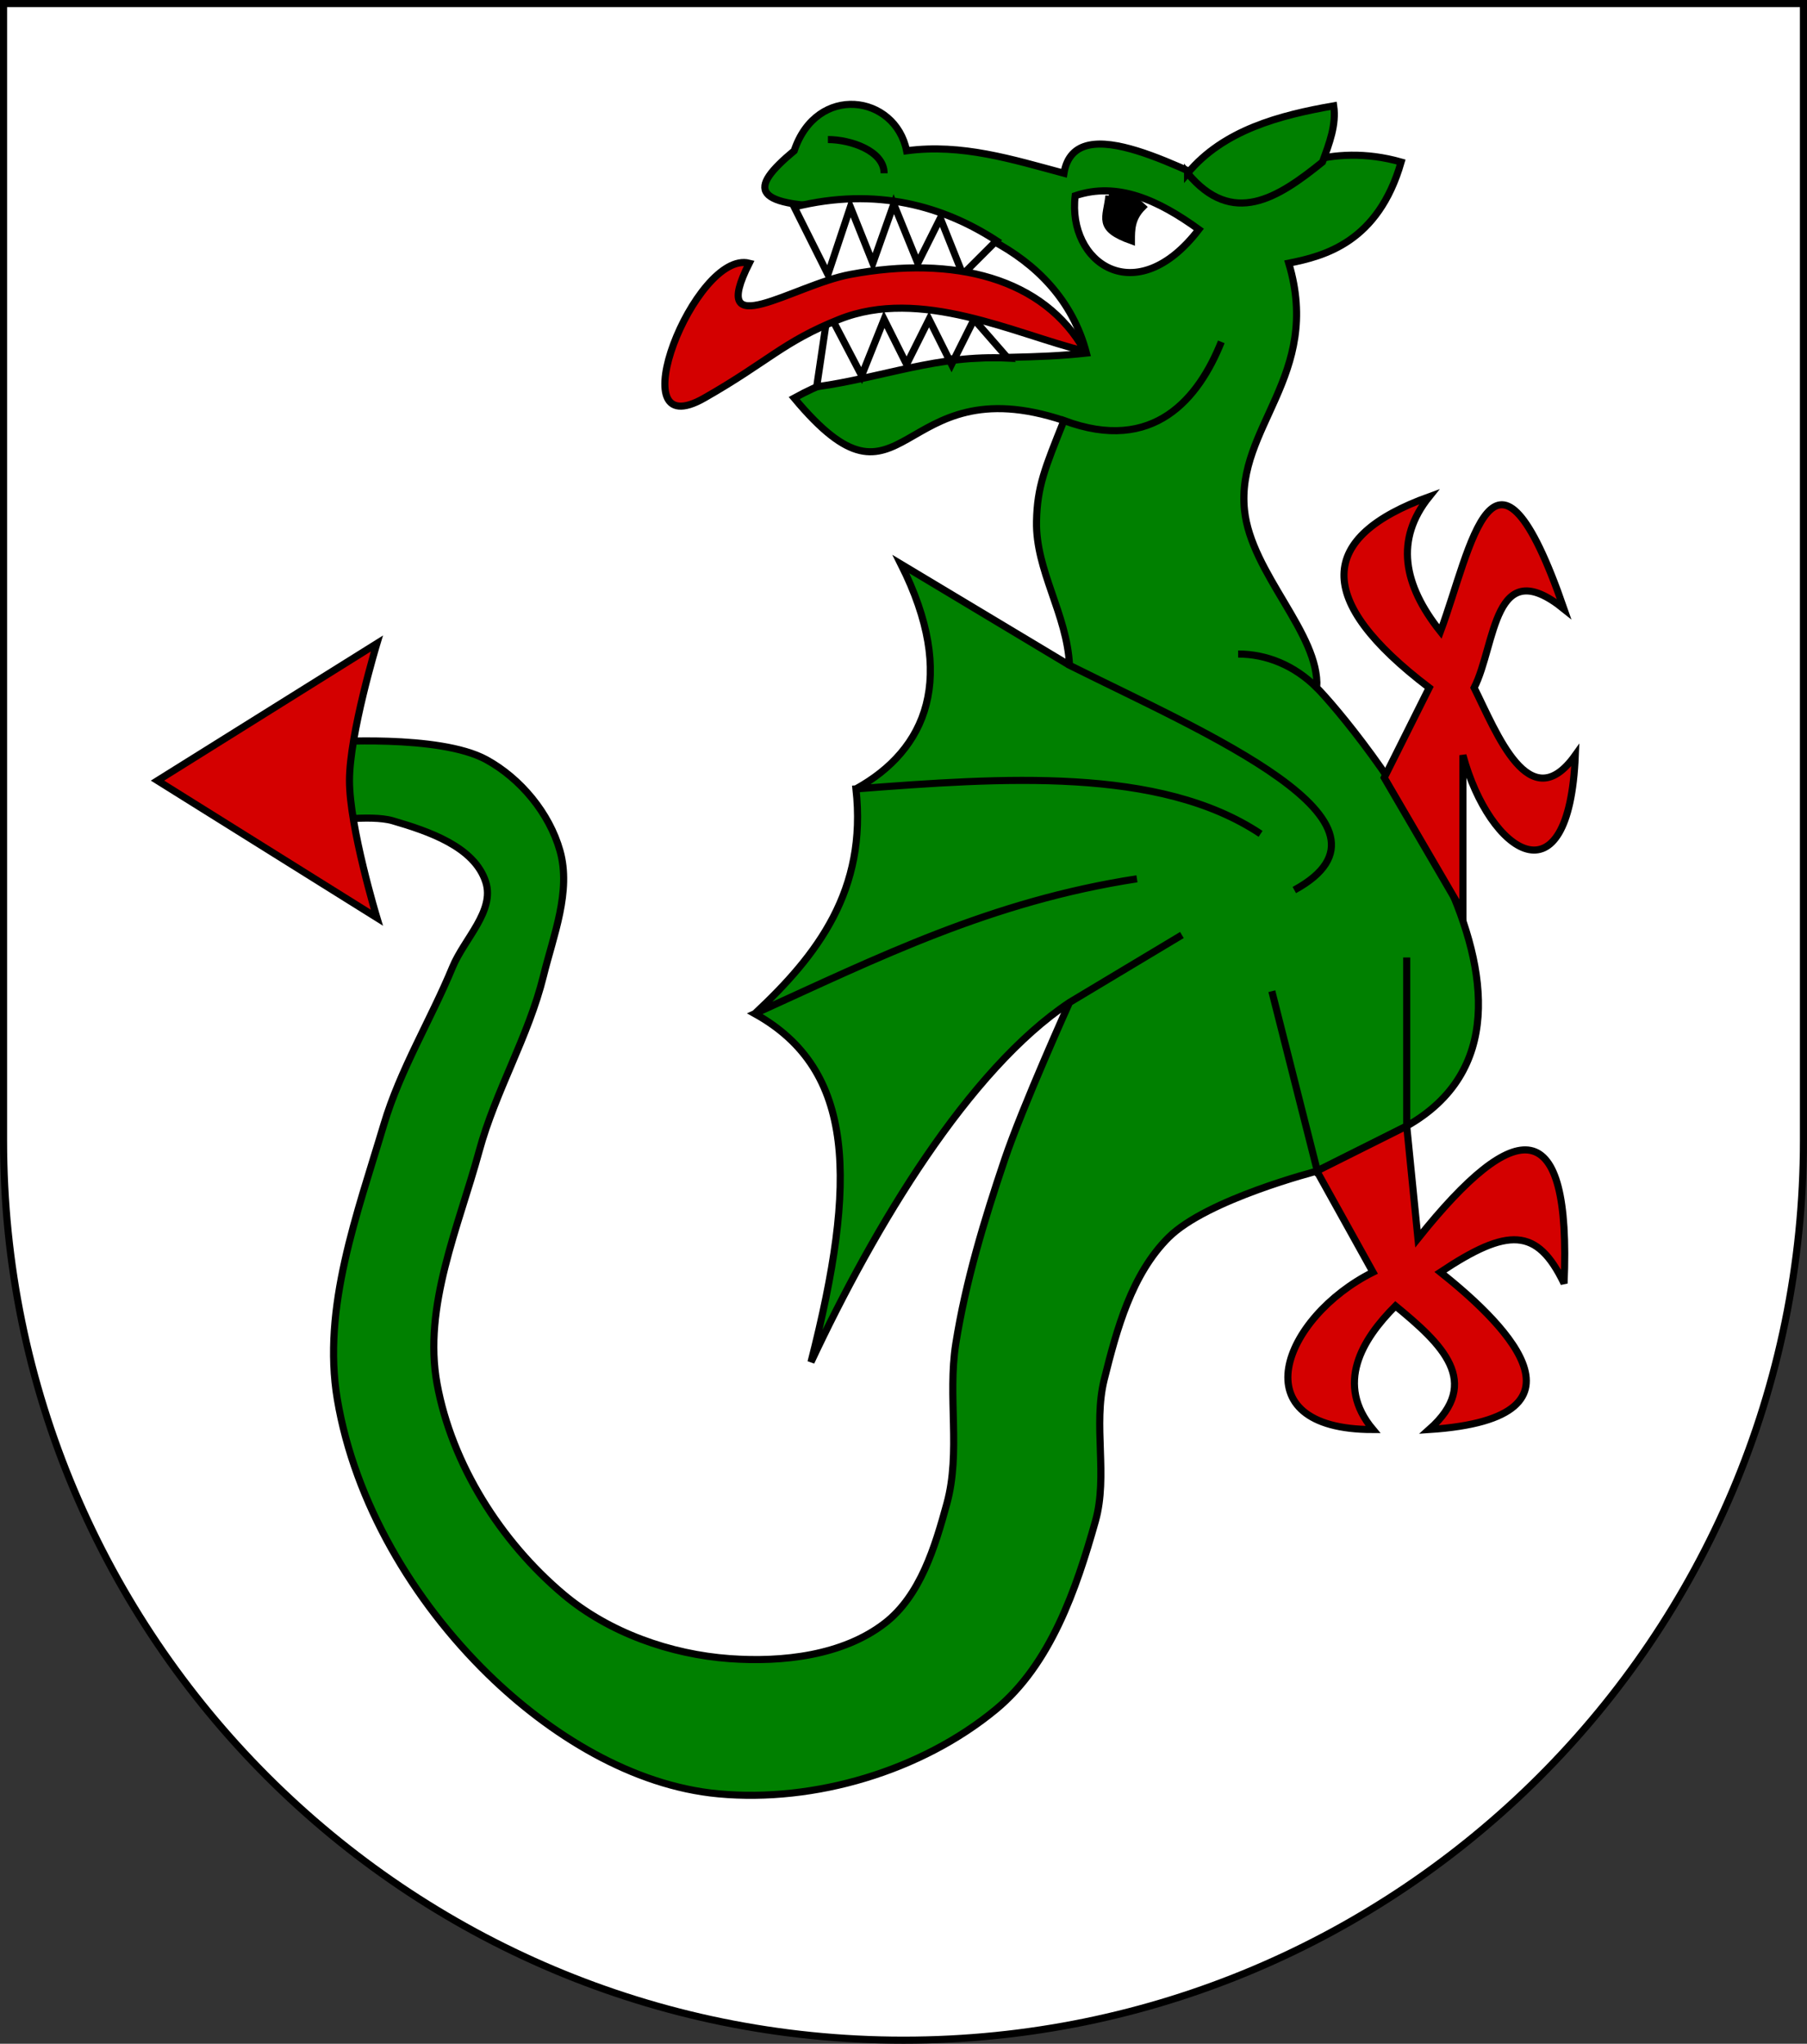
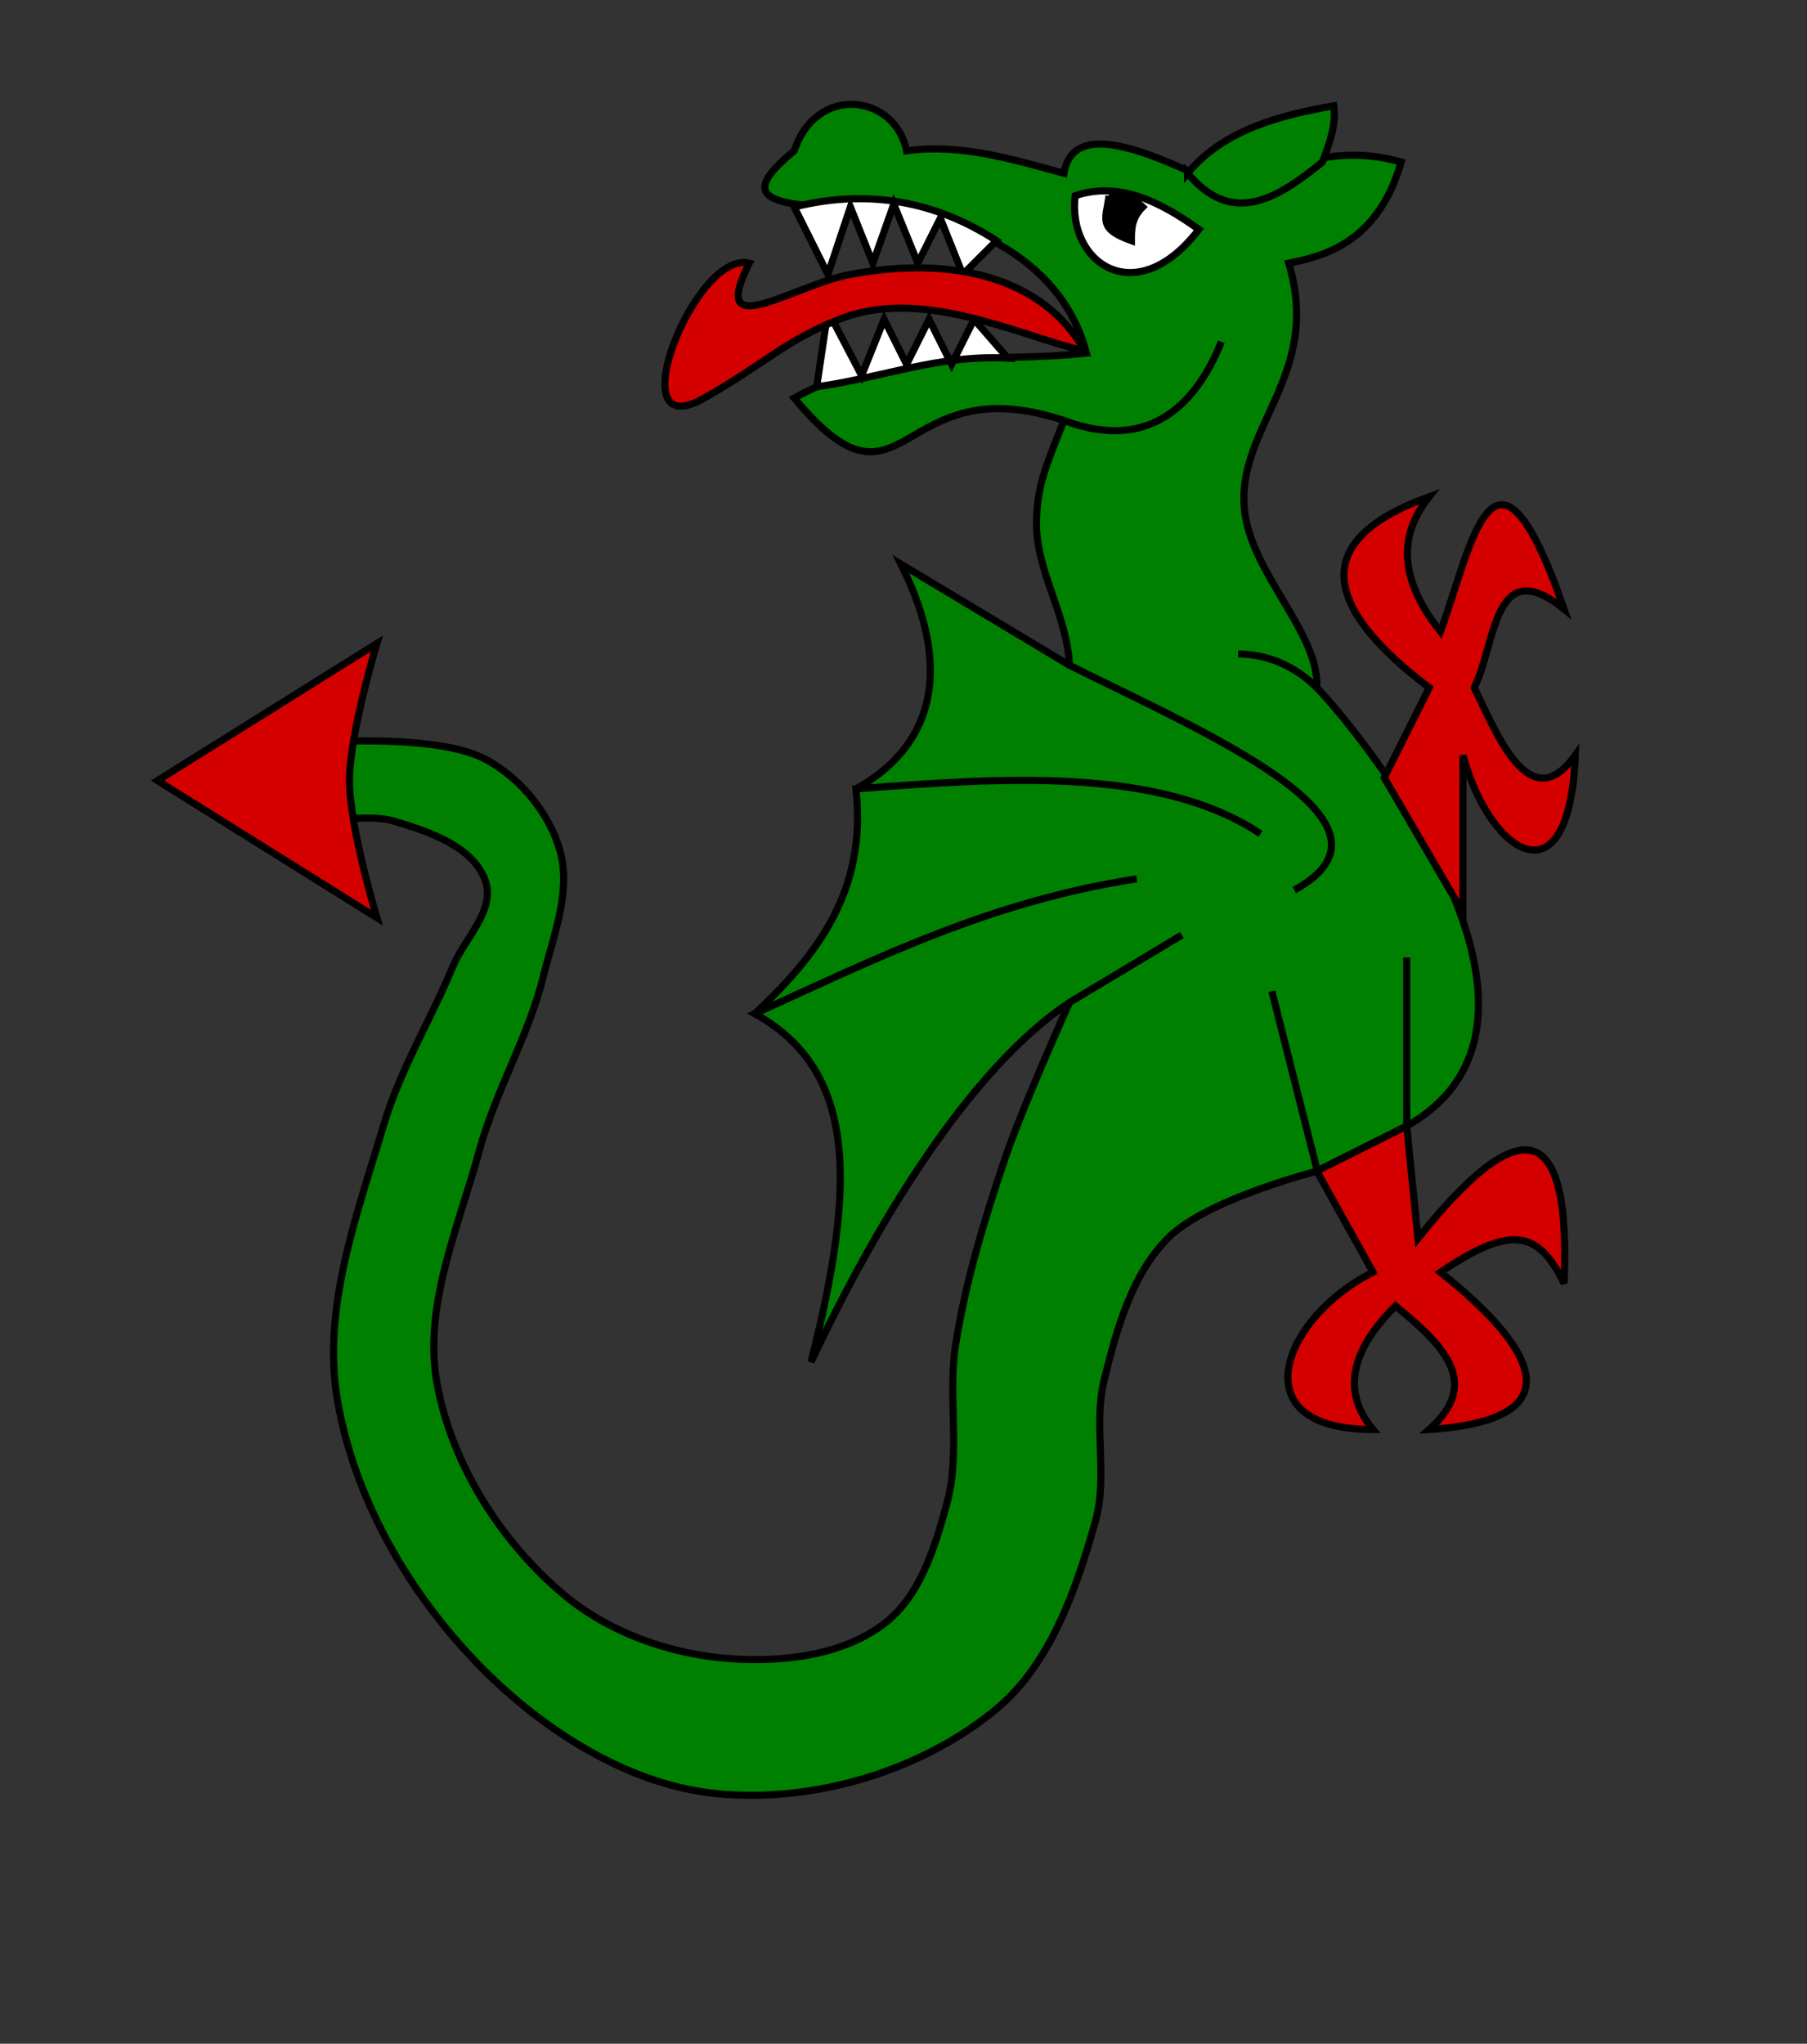
<svg xmlns="http://www.w3.org/2000/svg" xmlns:ns1="http://www.inkscape.org/namespaces/inkscape" xmlns:ns2="http://sodipodi.sourceforge.net/DTD/sodipodi-0.dtd" version="1.1" width="763" height="863" id="svg2" ns1:version="0.48.4 r9939" ns2:docname="Wappen_Familie_Drak.svg">
  <rect width="100%" height="100%" fill="#333333" stroke="none" />
  <ns2:namedview pagecolor="#ffffff" bordercolor="#666666" borderopacity="1" objecttolerance="10" gridtolerance="10" guidetolerance="10" ns1:pageopacity="0" ns1:pageshadow="2" ns1:window-width="1280" ns1:window-height="1002" id="namedview19" showgrid="false" ns1:zoom="0.27346466" ns1:cx="317.50639" ns1:cy="431.5" ns1:window-x="-8" ns1:window-y="-8" ns1:window-maximized="1" ns1:current-layer="svg2" />
  <defs id="defs4" />
  <g transform="translate(-1.644,-192.036)" id="layer1" style="stroke-width:3;stroke-miterlimit:4;stroke-dasharray:none">
-     <path d="m 3.144,193.536 0,480 c 0,209.868 170.132,380 380,380 209.868,0 380,-170.132 380,-380 l 0,-480 -760,0 z" id="path2850" style="fill:#ffffff;fill-opacity:1;stroke:#000000;stroke-width:3;stroke-miterlimit:4;stroke-opacity:1;stroke-dasharray:none" />
    <g transform="matrix(1.158,0,0,1.158,102.891,170.786)" id="g3753-8" style="stroke:#000000;stroke-width:2.59;stroke-miterlimit:4;stroke-opacity:1;stroke-dasharray:none">
      <path d="m 392.919,445.367 -16.595,-65.574 16.596,65.575 32.585,-16.394 0,-61.476 0,61.476 C 495.178,389.514 405.012,281.431 392.717,269.136 c -8.197,-8.197 -18.422,-12.295 -28.689,-12.295 10.356,0 20.492,4.098 28.689,12.295 1.135,-19.703 -23.924,-41.568 -26.36,-64.741 -3.188,-30.336 28.428,-49.092 16.133,-90.076 13.032,-2.574 32.586,-7.646 40.984,-36.886 -25.728,-7.292 -46.316,2.834 -57.378,12.295 -20.492,-8.197 -61.476,-32.787 -65.575,-8.197 -18.712,-5.009 -37.264,-10.896 -57.378,-8.197 -4.098,-20.492 -32.787,-24.59 -40.984,0 -16.894,14.064 -16.394,20.492 20.492,20.492 32.787,0 76.022,14.682 86.067,53.279 -36.886,4.098 -71.039,-3.221 -106.559,16.394 40.984,49.181 36.886,-12.295 98.362,8.197 32.787,12.295 49.181,-8.197 57.378,-28.689 -8.197,20.492 -24.59,40.984 -57.378,28.689 -6.937,17.343 -9.746,24.05 -10.003,36.74 -0.364,17.951 11.088,33.732 12.034,52.503 49.181,24.59 127.051,57.378 81.968,81.968 45.083,-24.59 -32.787,-57.378 -81.968,-81.968 l -61.476,-36.886 c 20.752,41.315 9.319,67.747 -16.394,81.968 53.279,-4.098 110.657,-8.197 147.543,16.394 -36.886,-24.59 -94.263,-20.492 -147.543,-16.394 4.098,36.886 -13.943,60.552 -36.886,81.968 45.083,-20.492 86.067,-40.984 139.346,-49.181 -53.279,8.197 -94.263,28.689 -139.346,49.181 36.886,20.492 37.289,61.072 20.492,127.051 23.225,-49.57 57.378,-106.559 94.263,-131.149 L 343.536,359.301 302.552,383.891 c 0,0 -17.084,37.8 -23.701,57.42 -7.393,21.921 -14.158,44.237 -17.782,67.086 -3.043,19.188 1.891,39.455 -3.233,58.195 -4.323,15.808 -9.671,33.617 -22.631,43.646 -15.3,11.84 -37.283,14.326 -56.578,12.932 -21.608,-1.561 -44.045,-9.488 -60.62,-23.44 -22.836,-19.221 -40.707,-47.422 -46.071,-76.785 -5.167,-28.281 7.816,-57.126 15.357,-84.868 5.947,-21.879 18.016,-41.838 23.44,-63.853 3.67,-14.894 10.182,-30.856 6.026,-45.621 C 112.896,314.882 102.379,302.181 89.866,295.351 72.68,285.97 31.475,288.99 31.475,288.99 l -1.339,29.016 c 0,0 17.432,-2.756 25.635,-0.359 12.998,3.799 29.818,9.449 33.923,22.354 3.361,10.568 -7.864,20.742 -12.1,30.991 -7.973,19.29 -19.093,37.384 -25.056,57.387 -9.68,32.472 -22.603,66.812 -16.974,100.225 6.33,37.572 27.716,73.59 54.962,100.225 22.576,22.07 52.621,40.749 84.059,43.646 35.051,3.23 73.874,-8.322 101.033,-30.714 19.993,-16.484 29.344,-43.761 36.372,-68.702 4.686,-16.629 -0.94,-34.964 3.233,-51.729 4.572,-18.37 10.018,-38.379 23.44,-51.729 C 352.706,455.632 392.919,445.367 392.919,445.367 z" id="path2972-8" style="fill:#008000;stroke:#000000;stroke-width:2.59;stroke-linecap:butt;stroke-linejoin:miter;stroke-miterlimit:4;stroke-opacity:1;stroke-dasharray:none" />
      <path d="m 392.717,445.367 20.492,36.886 c -32.787,16.394 -49.181,57.378 0,57.378 -13.849,-16.535 -4.098,-32.787 8.197,-45.083 16.759,13.786 31.869,27.734 12.295,45.083 65.219,-4.267 24.219,-41.34 4.098,-57.378 24.59,-16.394 35.268,-16.381 45.083,4.098 2.723,-62.661 -17.514,-61.207 -53.279,-16.394 l -4.098,-40.984 -32.787,16.394 z" id="path3293-2" style="fill:#d40000;fill-opacity:1;fill-rule:evenodd;stroke:#000000;stroke-width:2.59;stroke-miterlimit:4;stroke-opacity:1;stroke-dasharray:none" />
      <path d="m 417.308,301.923 16.394,-32.787 c -42.262,-32.122 -40.587,-54.993 0,-69.673 -12.544,15.621 -9.5,32.108 4.098,49.181 11.22,-30.109 19.329,-82.587 45.083,-8.197 -25.89,-20.913 -24.829,13.074 -32.787,28.689 8.197,16.394 20.15,48.035 36.886,24.59 -2.197,55.227 -31.253,36.065 -40.984,0 l 0,57.378 -28.689,-49.181 z" id="path3295-4" style="fill:#d40000;fill-opacity:1;fill-rule:evenodd;stroke:#000000;stroke-width:2.59;stroke-miterlimit:4;stroke-opacity:1;stroke-dasharray:none" />
      <path d="m 345.604,81.531 c 13.104,-15.776 33.634,-21.17 53.279,-24.59 1.011,6.831 -1.567,13.661 -4.098,20.492 -16.394,13.268 -32.787,23.715 -49.181,4.098 z" id="path3309-5" style="fill:#008000;fill-opacity:1;fill-rule:evenodd;stroke:#000000;stroke-width:2.59;stroke-miterlimit:4;stroke-opacity:1;stroke-dasharray:none" />
      <path d="m 210.357,159.401 4.098,-27.613 12.295,23.515 8.197,-20.492 8.197,16.394 8.197,-16.394 8.197,16.394 8.197,-16.394 12.295,14.108 c -25.556,-1.249 -45.005,6.984 -69.673,10.483 z" id="path3301-5" style="fill:#ffffff;fill-opacity:1;fill-rule:evenodd;stroke:#000000;stroke-width:2.59;stroke-miterlimit:4;stroke-opacity:1;stroke-dasharray:none" />
      <path d="m 202.16,93.827 12.295,24.59 8.197,-24.59 8.197,20.492 7.625,-21.537 8.768,21.537 8.197,-16.394 8.197,20.492 12.295,-12.295 C 256.822,93.709 232.351,86.311 202.16,93.827 z" id="path3299-1" style="fill:#ffffff;fill-opacity:1;fill-rule:evenodd;stroke:#000000;stroke-width:2.59;stroke-miterlimit:4;stroke-opacity:1;stroke-dasharray:none" />
      <path d="m 308.147,146.437 c -14.83,-26.741 -47.735,-35.07 -85.495,-28.02 -21.012,3.923 -52.036,25.931 -36.886,-4.098 -19.711,-4.99 -48.416,67.431 -16.394,49.181 23.283,-13.269 28.689,-20.492 49.181,-28.689 29.76,-11.904 64.067,5.342 89.593,11.626 z" id="path3297-7" style="fill:#d40000;fill-opacity:1;fill-rule:evenodd;stroke:#000000;stroke-width:2.59;stroke-miterlimit:4;stroke-opacity:1;stroke-dasharray:none" />
-       <path d="m 214.455,69.236 c 8.197,0 20.492,4.098 20.492,12.295" id="path3303-1" style="fill:none;stroke:#000000;stroke-width:2.59;stroke-miterlimit:4;stroke-opacity:1;stroke-dasharray:none" />
      <path d="m 304.62,89.728 c -2.978,24.407 22.103,42.266 45.083,12.295 -14.729,-10.667 -29.631,-17.516 -45.083,-12.295 z" id="path3305-1" style="fill:#ffffff;fill-opacity:1;fill-rule:evenodd;stroke:#000000;stroke-width:2.59;stroke-miterlimit:4;stroke-opacity:1;stroke-dasharray:none" />
      <path d="m 316.916,89.728 c -0.815,8.124 -4.57,11.844 8.197,16.394 0,-4.098 0,-8.197 4.098,-12.295 -2.672,-2.507 -6.023,-4.472 -12.295,-4.098 z" id="path3307-5" style="fill:#000000;fill-opacity:1;fill-rule:evenodd;stroke:#000000;stroke-width:2.59;stroke-miterlimit:4;stroke-opacity:1;stroke-dasharray:none" />
      <path d="m -30,303 c 80,-50 80,-50 80,-50 0,0 -10,33.003 -10,50 0,16.997 10,50 10,50 l -80,-50 z" id="path2979-2" style="fill:#d40000;stroke:#000000;stroke-width:2.59;stroke-linecap:butt;stroke-linejoin:miter;stroke-miterlimit:4;stroke-opacity:1;stroke-dasharray:none" />
    </g>
  </g>
</svg>